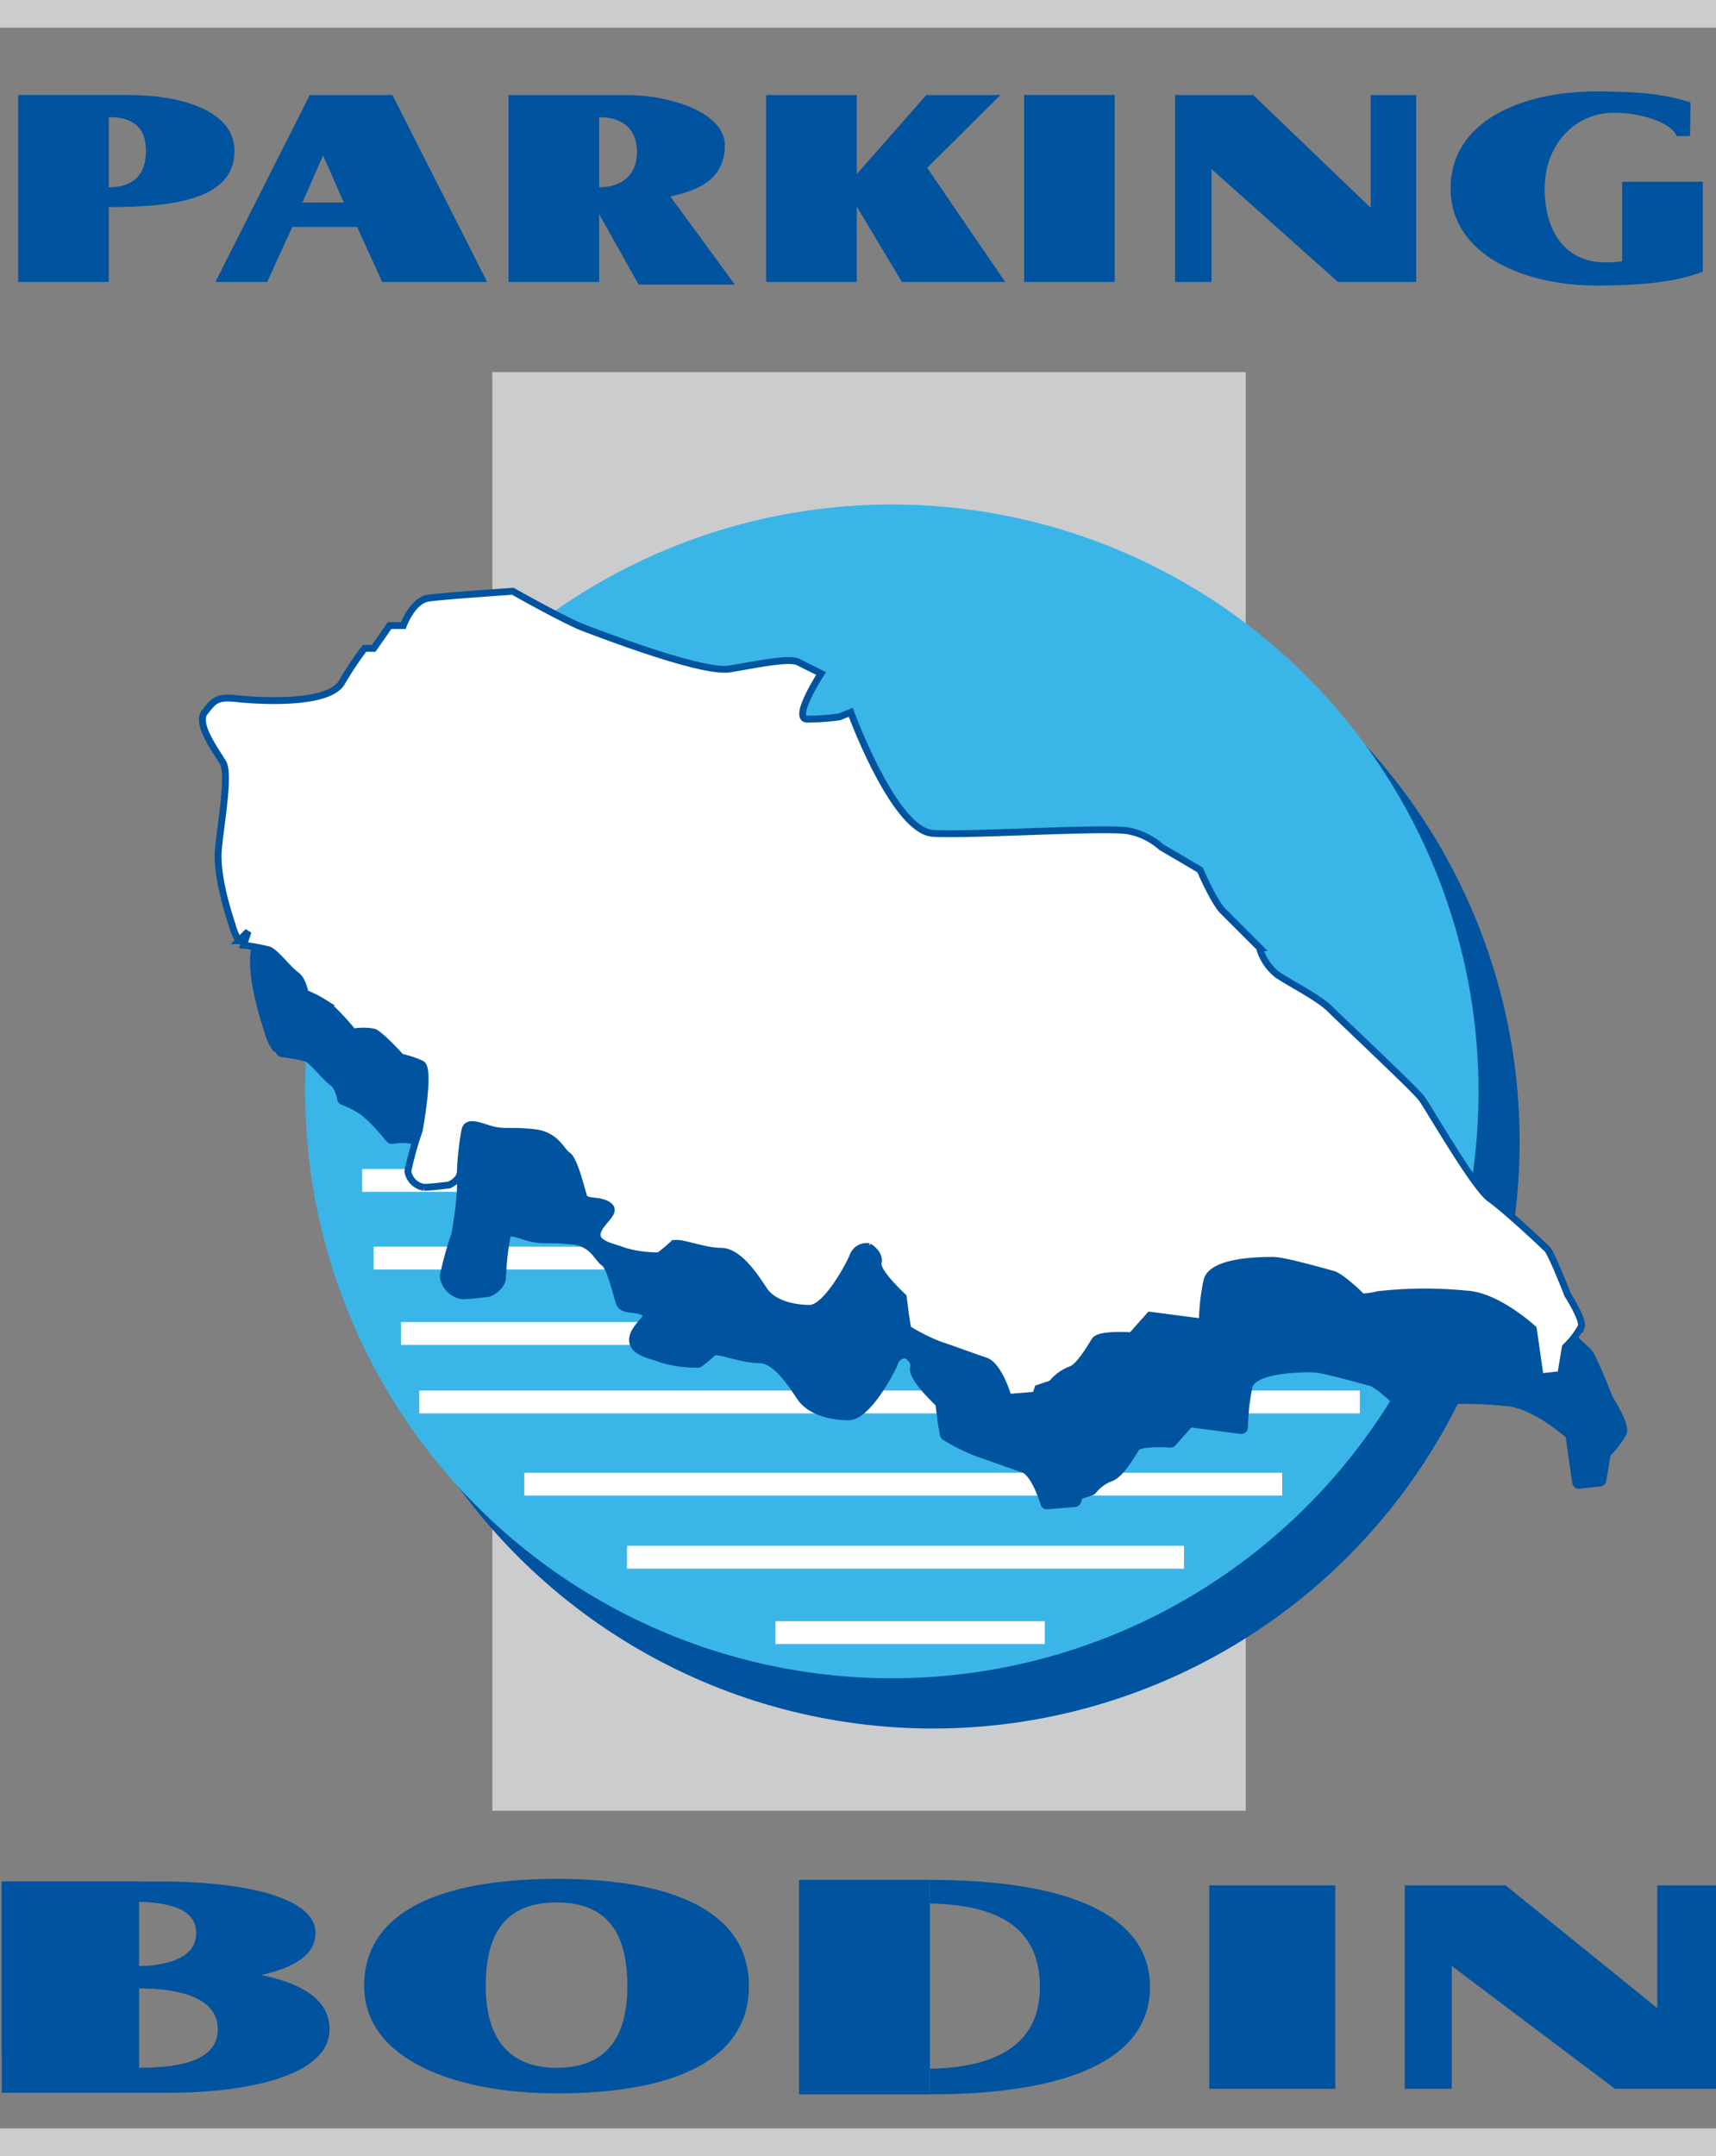
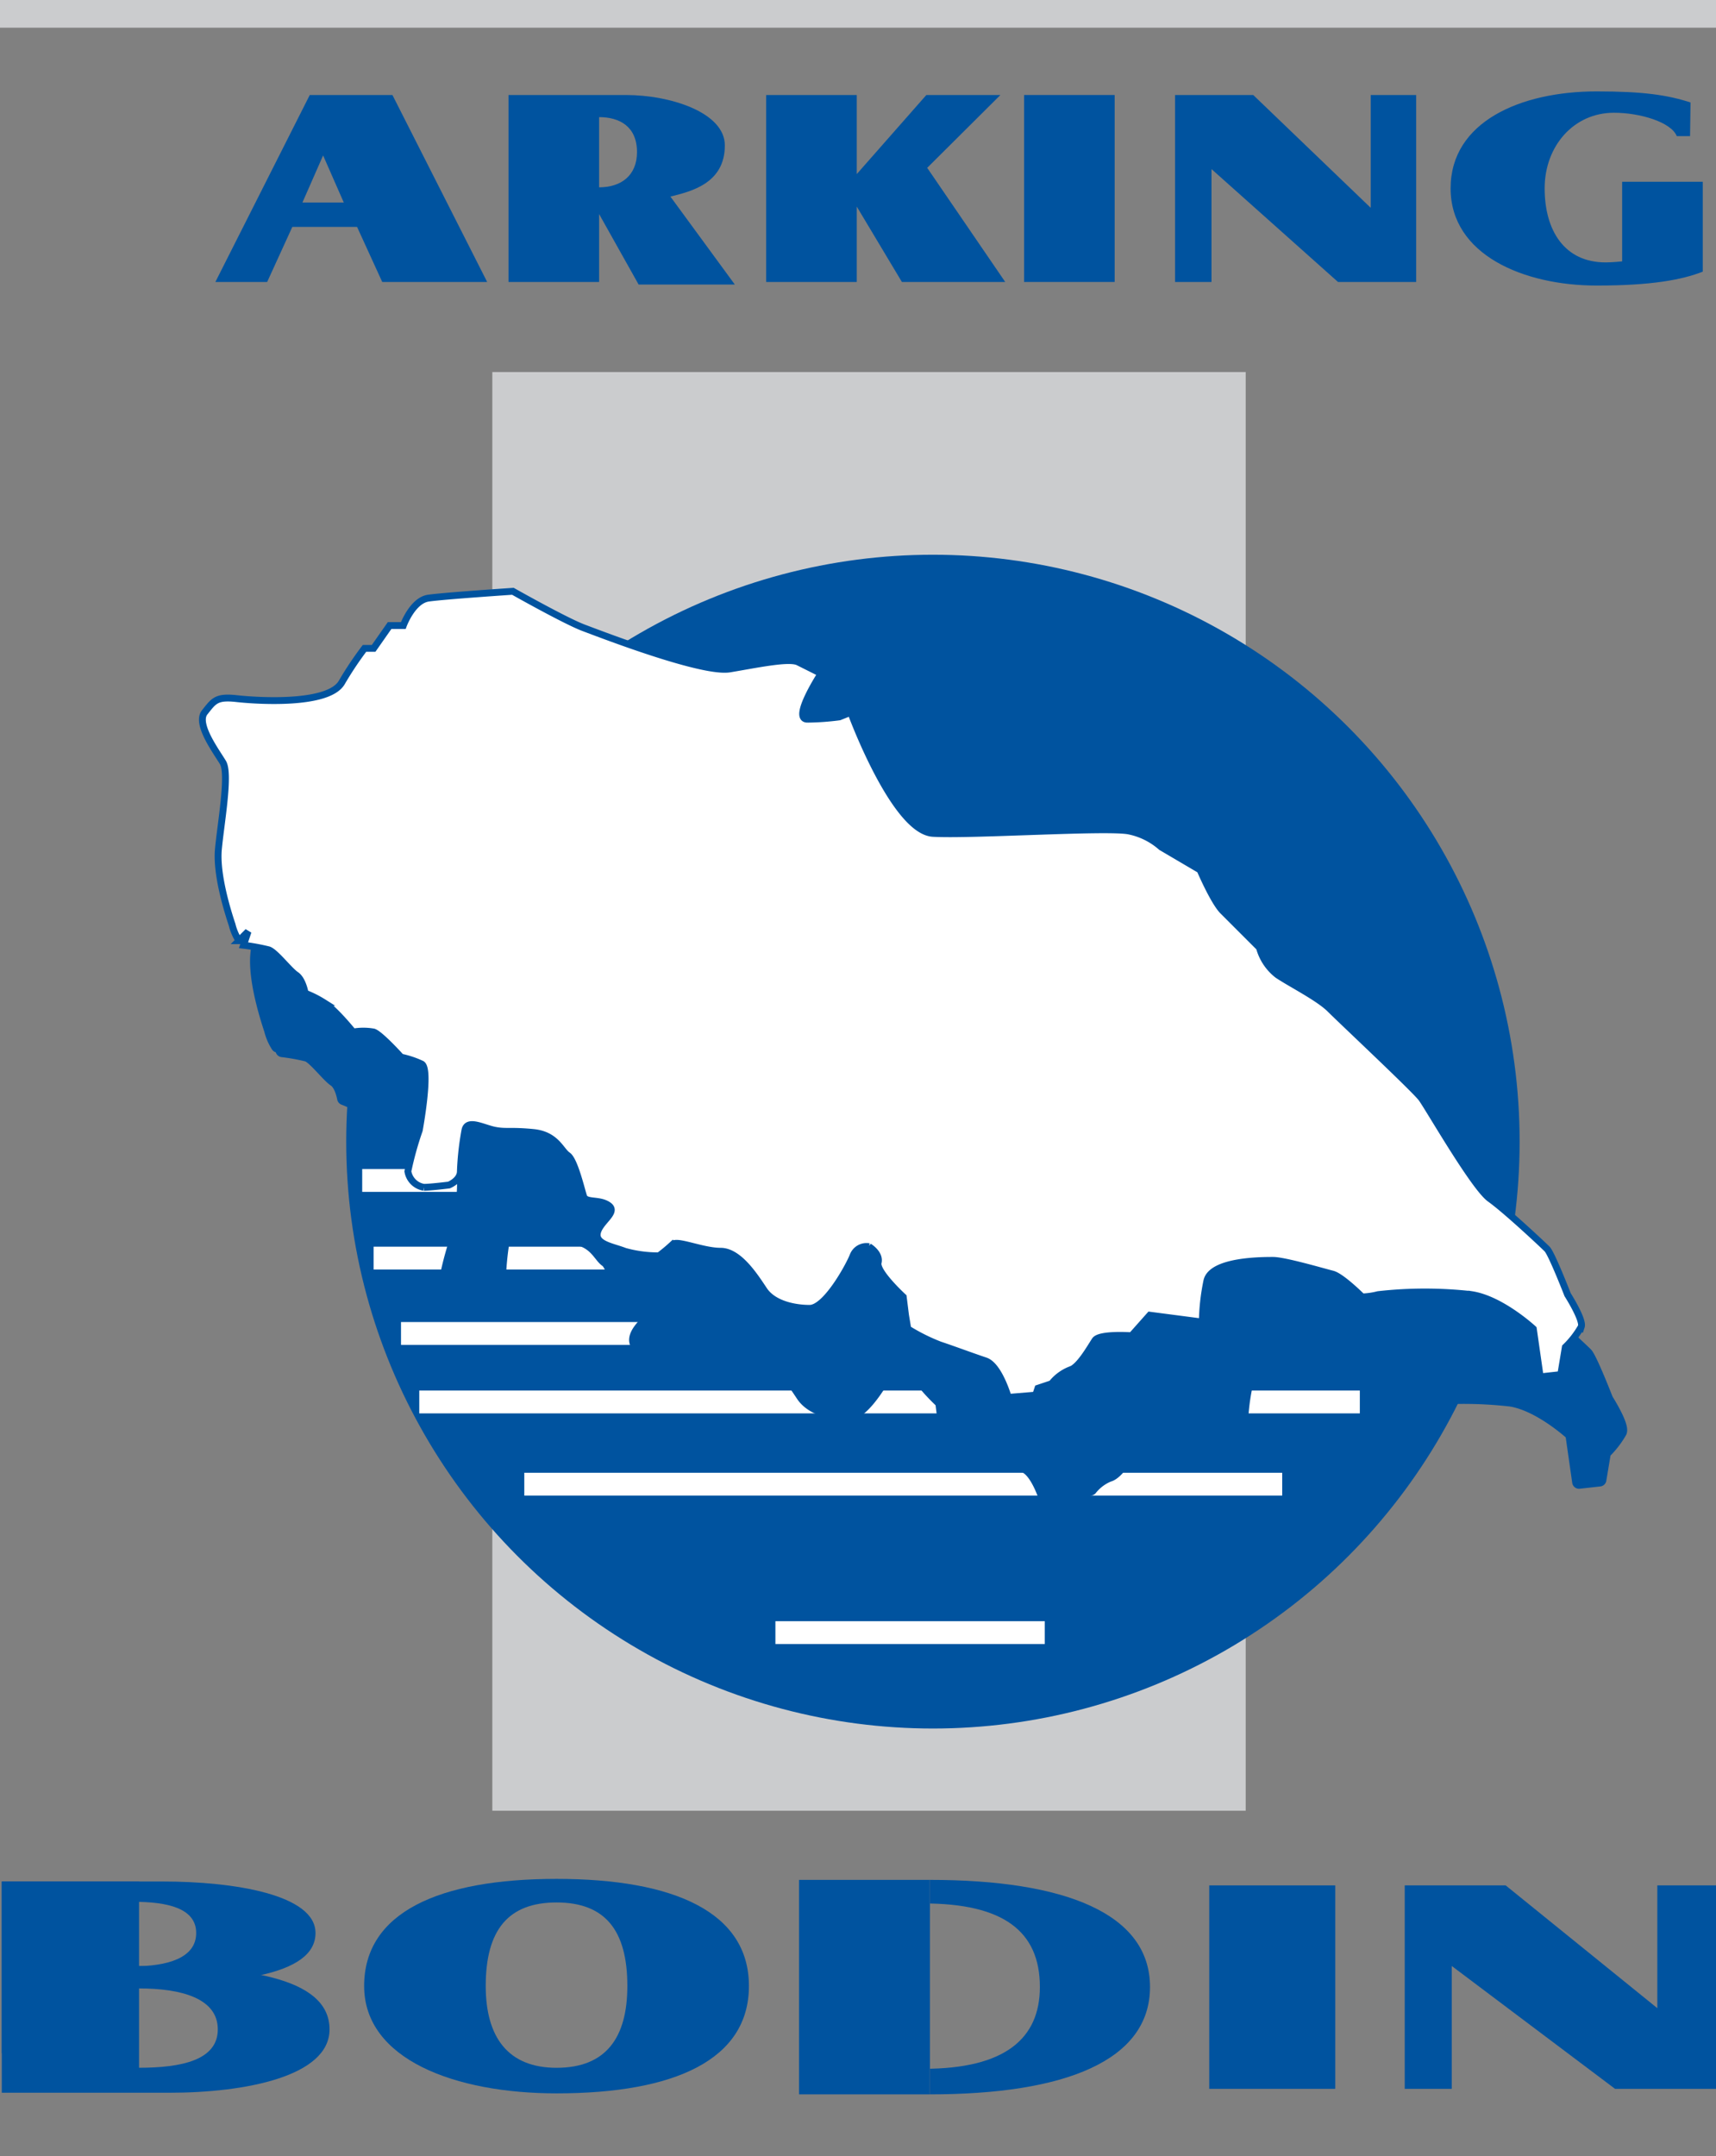
<svg xmlns="http://www.w3.org/2000/svg" viewBox="0 0 250.557 314.708">
  <rect x="0" y="0" width="250.557" height="314.708" fill="#808080" stroke="none" />
  <title>Fichier 7</title>
  <g id="Calque_2" data-name="Calque 2">
    <g id="Calque_2-2" data-name="Calque 2">
      <rect width="250.557" height="4.042" style="fill:#cbccce" />
-       <rect y="310.666" width="250.557" height="4.042" style="fill:#cbccce" />
      <rect x="71.886" y="54.304" width="110.001" height="210" style="fill:#cbccce" />
      <circle cx="136.219" cy="166.637" r="85.666" style="fill:#00539f" />
-       <circle cx="130.219" cy="159.304" r="85.666" style="fill:#3ab5e8" />
      <rect x="52.886" y="170.637" width="155" height="3.333" style="fill:#fff" />
      <rect x="54.552" y="181.971" width="155.001" height="3.333" style="fill:#fff" />
      <rect x="58.552" y="192.971" width="155.001" height="3.333" style="fill:#fff" />
      <rect x="61.219" y="202.971" width="137.333" height="3.333" style="fill:#fff" />
      <rect x="76.553" y="214.971" width="110.665" height="3.333" style="fill:#fff" />
-       <rect x="91.553" y="225.638" width="81.332" height="3.333" style="fill:#fff" />
      <rect x="113.219" y="236.638" width="39.332" height="3.333" style="fill:#fff" />
      <path d="M229.553,209.304s-4.666-4.333-9-5a60.772,60.772,0,0,0-13.667,0,10.647,10.647,0,0,1-2.333.334s-3.001-3.001-4.334-3.333-6.999-2-8.666-2-9,0-9.667,3a31.453,31.453,0,0,0-.667,6l-7.666-1-2.667,3s-4.666-.333-5.333.667-2.334,4-3.667,4.333a6.504,6.504,0,0,0-2.667,2l-2,.667-.333,1-4,.333s-1.333-4.666-3.333-5.333-4.667-1.667-6.667-2.333a27.754,27.754,0,0,1-4.667-2.333l-.333-2-.333-2.667s-4-3.667-3.667-5-1.333-2.333-1.333-2.333a2.103,2.103,0,0,0-2.334,1.333c-.666,1.667-4,7.667-6.333,7.667s-5.333-.666-6.667-2.667-3.667-5.667-6.333-5.667-6.333-1.667-7-1a24.542,24.542,0,0,1-2,1.667,18.041,18.041,0,0,1-5-.666c-1.667-.667-4.333-1-4-2.667s2.999-3,1.667-4-3.333-.333-3.667-1.333-1.333-5.333-2.333-6-1.667-3-5-3.333-4-.001-5.667-.334-4-1.667-4.333,0a41.269,41.269,0,0,0-.666,6c0,1.333-1.667,2-1.667,2s-2.667.334-3.667.334a2.832,2.832,0,0,1-2.333-2.333,47.7,47.7,0,0,1,1.667-6s1.667-9,.334-9.666a13.939,13.939,0,0,0-3-1s-3-3.333-4-3.667a8.504,8.504,0,0,0-3,0s-2.667-3.333-4.333-4.333a15.205,15.205,0,0,0-2.667-1.333s-.334-2-1.333-2.667-3-3.333-4-3.667a29.703,29.703,0,0,0-3.667-.667l.666-2-1.333,1.333a7.614,7.614,0,0,1-1-2.333c-.666-2-2.333-7.333-2-11s1.667-11,.667-12.666-4-5.667-2.667-7.333,1.667-2.333,4.667-2,13.333,1,15.333-2.333a49.819,49.819,0,0,1,3.333-5H60.22l2.333-3.333h2s1.334-3.667,3.667-4,12.333-1,12.333-1,7.667,4.333,10.334,5.333,17.334,6.667,21.334,6,8.667-1.667,10-1l3.333,1.667s-4.334,6.667-2.001,6.667a37.85,37.85,0,0,0,4.667-.333l1.667-.667s6.333,17.334,12,17.667,25.667-1,28.667-.334a10.132,10.132,0,0,1,4.666,2.333l5.667,3.333s1.999,4.667,3.333,6,5.334,5.333,5.334,5.333a7.551,7.551,0,0,0,2.666,4c2,1.333,6,3.333,7.667,5s12.333,11.666,13.333,13,7.666,12.999,10,14.666,7.668,6.667,8.334,7.333,3,6.667,3,6.667,2.334,3.667,2,4.667a13.284,13.284,0,0,1-2.334,3l-.666,4-3,.333Z" style="fill:#00539f;stroke:#00539f;stroke-linecap:round;stroke-linejoin:round;stroke-width:2px" />
      <path d="M223.886,193.97s-4.666-4.333-9-5a60.772,60.772,0,0,0-13.667,0,10.647,10.647,0,0,1-2.333.334s-3.001-3-4.334-3.333-6.999-2-8.666-2-9,0-9.667,3a31.453,31.453,0,0,0-.667,6l-7.666-1-2.667,3s-4.666-.333-5.333.667-2.334,3.999-3.667,4.333a6.504,6.504,0,0,0-2.667,2l-2,.667-.333,1-4,.333s-1.333-4.666-3.333-5.333-4.667-1.667-6.667-2.333a27.754,27.754,0,0,1-4.667-2.333l-.333-2-.333-2.667s-4-3.667-3.667-5-1.333-2.333-1.333-2.333a2.102,2.102,0,0,0-2.333,1.333c-.667,1.667-4,7.667-6.333,7.667s-5.333-.666-6.667-2.667-3.667-5.667-6.333-5.667-6.333-1.667-7-1a24.542,24.542,0,0,1-2,1.667,18.041,18.041,0,0,1-5-.666c-1.667-.667-4.333-1-4-2.667s2.999-3,1.667-4-3.333-.333-3.667-1.333-1.333-5.333-2.333-6-1.667-3-5-3.333-4,0-5.667-.334-4-1.667-4.333,0a41.269,41.269,0,0,0-.666,6c0,1.333-1.667,2-1.667,2s-2.667.334-3.667.334a2.832,2.832,0,0,1-2.333-2.333,47.7,47.7,0,0,1,1.667-6s1.667-9,.334-9.666a13.939,13.939,0,0,0-3-1s-3-3.333-4-3.667a8.504,8.504,0,0,0-3,0s-2.667-3.333-4.333-4.333a15.205,15.205,0,0,0-2.667-1.333s-.334-2-1.333-2.667-3-3.333-4-3.667a29.703,29.703,0,0,0-3.667-.667l.666-2-1.333,1.333a7.614,7.614,0,0,1-1-2.333c-.666-2-2.333-7.333-2-11s1.667-11,.667-12.666-4-5.667-2.667-7.333,1.667-2.333,4.667-2,13.333,1,15.333-2.333a49.819,49.819,0,0,1,3.333-5h1.333l2.333-3.333h2s1.334-3.667,3.667-4,12.333-1,12.333-1,7.667,4.333,10.334,5.333,17.334,6.667,21.334,6,8.667-1.667,10-1l3.333,1.667s-4.333,6.667-2,6.667a37.864,37.864,0,0,0,4.667-.333l1.667-.667s6.333,17.334,12,17.667,25.667-1,28.667-.334a10.132,10.132,0,0,1,4.666,2.333l5.667,3.333s1.999,4.667,3.333,6,5.334,5.333,5.334,5.333a7.551,7.551,0,0,0,2.666,4c2,1.333,6,3.333,7.667,5s12.333,11.666,13.333,13,7.666,13,10,14.666,7.668,6.667,8.334,7.333,3,6.667,3,6.667,2.334,3.667,2,4.667a13.284,13.284,0,0,1-2.334,3l-.666,4-3,.333Z" style="fill:#fff;stroke:#00539f" />
-       <path d="M21.312,22.05c0,4.016-2.515,5.292-5.432,5.292V17.096C18.797,17.096,21.312,18.071,21.312,22.05Zm12.926,0c0-6.081-8.148-8.183-15.441-8.183H2.652V41.155H15.88V30.232C25.738,30.232,34.238,28.956,34.238,22.05Z" style="fill:#00539f" />
      <path d="M50.195,29.557H44.16l3.018-6.869Zm20.936,11.598L57.3,13.868H45.229L31.448,41.155h7.562l3.671-8.032h9.456L55.81,41.155Z" style="fill:#00539f" />
      <path d="M93.009,22.2c0,3.416-2.314,5.142-5.533,5.142V17.096C90.444,17.096,93.009,18.447,93.009,22.2Zm14.284,19.331-9.405-12.837c3.018-.751,7.947-1.915,7.947-7.47,0-4.804-7.947-7.356-14.435-7.356H74.249V41.155h13.228V31.247l5.77,10.284Z" style="fill:#00539f" />
      <path d="M131.686,41.155l-6.588-11.003v11.003H111.87V13.868h13.228V25.41l10.159-11.542h10.813l-10.687,10.63,11.391,16.658Z" style="fill:#00539f" />
      <path d="M149.528,41.155V13.868h13.227V41.155Z" style="fill:#00539f" />
      <path d="M195.36,41.155,176.893,24.68V41.155h-5.322V13.868h11.417l17.153,16.467V13.868h6.637V41.155Z" style="fill:#00539f" />
      <path d="M233.132,41.681c-10.612,0-21.325-4.466-21.325-14.188s10.21-14.151,21.325-14.151c6.841,0,10.335.526,13.705,1.614l-.068,4.917h-1.938c-.805-2.027-5.305-3.416-9.178-3.416-5.885,0-10.116,4.879-10.116,11.035,0,6.118,2.867,10.81,8.902,10.81,1.006,0,2.414-.15,2.414-.15V26.532h11.77V39.654C245.555,40.855,241.08,41.681,233.132,41.681Z" style="fill:#00539f" />
      <path d="M81.262,305.558c-14.761,0-28.093-4.934-28.093-15.674s10.925-15.633,28.093-15.633c17.231,0,28.091,4.893,28.091,15.633S98.559,305.558,81.262,305.558Zm0-27.865c-7.023,0-10.34,3.981-10.34,12.191,0,7.546,3.317,11.942,10.34,11.942,7.217,0,10.339-4.396,10.339-11.942C91.601,281.673,88.284,277.693,81.262,277.693Z" style="fill:#00539f" />
      <path d="M176.564,304.897V275.201h18.403v29.696Z" style="fill:#00539f" />
      <path d="M235.817,304.897l-23.839-17.929v17.929h-6.87V275.201h14.738L241.99,293.122V275.201h8.567v29.696Z" style="fill:#00539f" />
      <path d="M116.672,305.703v-31.307h19.083v31.307Z" style="fill:#00539f" />
      <path d="M135.752,274.396c19.729,0,32.164,4.893,32.164,15.633s-12.36,15.674-32.164,15.674m-.868-3.732c11.832,0,16.95-4.396,16.95-11.942,0-8.211-5.438-12.191-16.95-12.191" style="fill:#00539f" />
      <path d="M28.644,282.149c0,3.69-4.259,4.862-9.199,4.862v-9.415C24.385,277.596,28.644,278.493,28.644,282.149Zm17.423,0c0-5.588-11.816-7.519-22.392-7.519H.262V299.703H19.445V289.667C33.741,289.667,46.067,288.494,46.067,282.149Z" style="fill:#00539f" />
      <path d="M20.303,301.82v-11.58c6.175,0,11.498,1.442,11.498,5.981C31.8,300.718,26.478,301.82,20.303,301.82Zm0-14.846V274.63H.262v30.838h24.46c11.049,0,23.394-2.375,23.394-9.247C48.116,288.416,35.238,286.974,20.303,286.974Z" style="fill:#00539f" />
    </g>
  </g>
</svg>